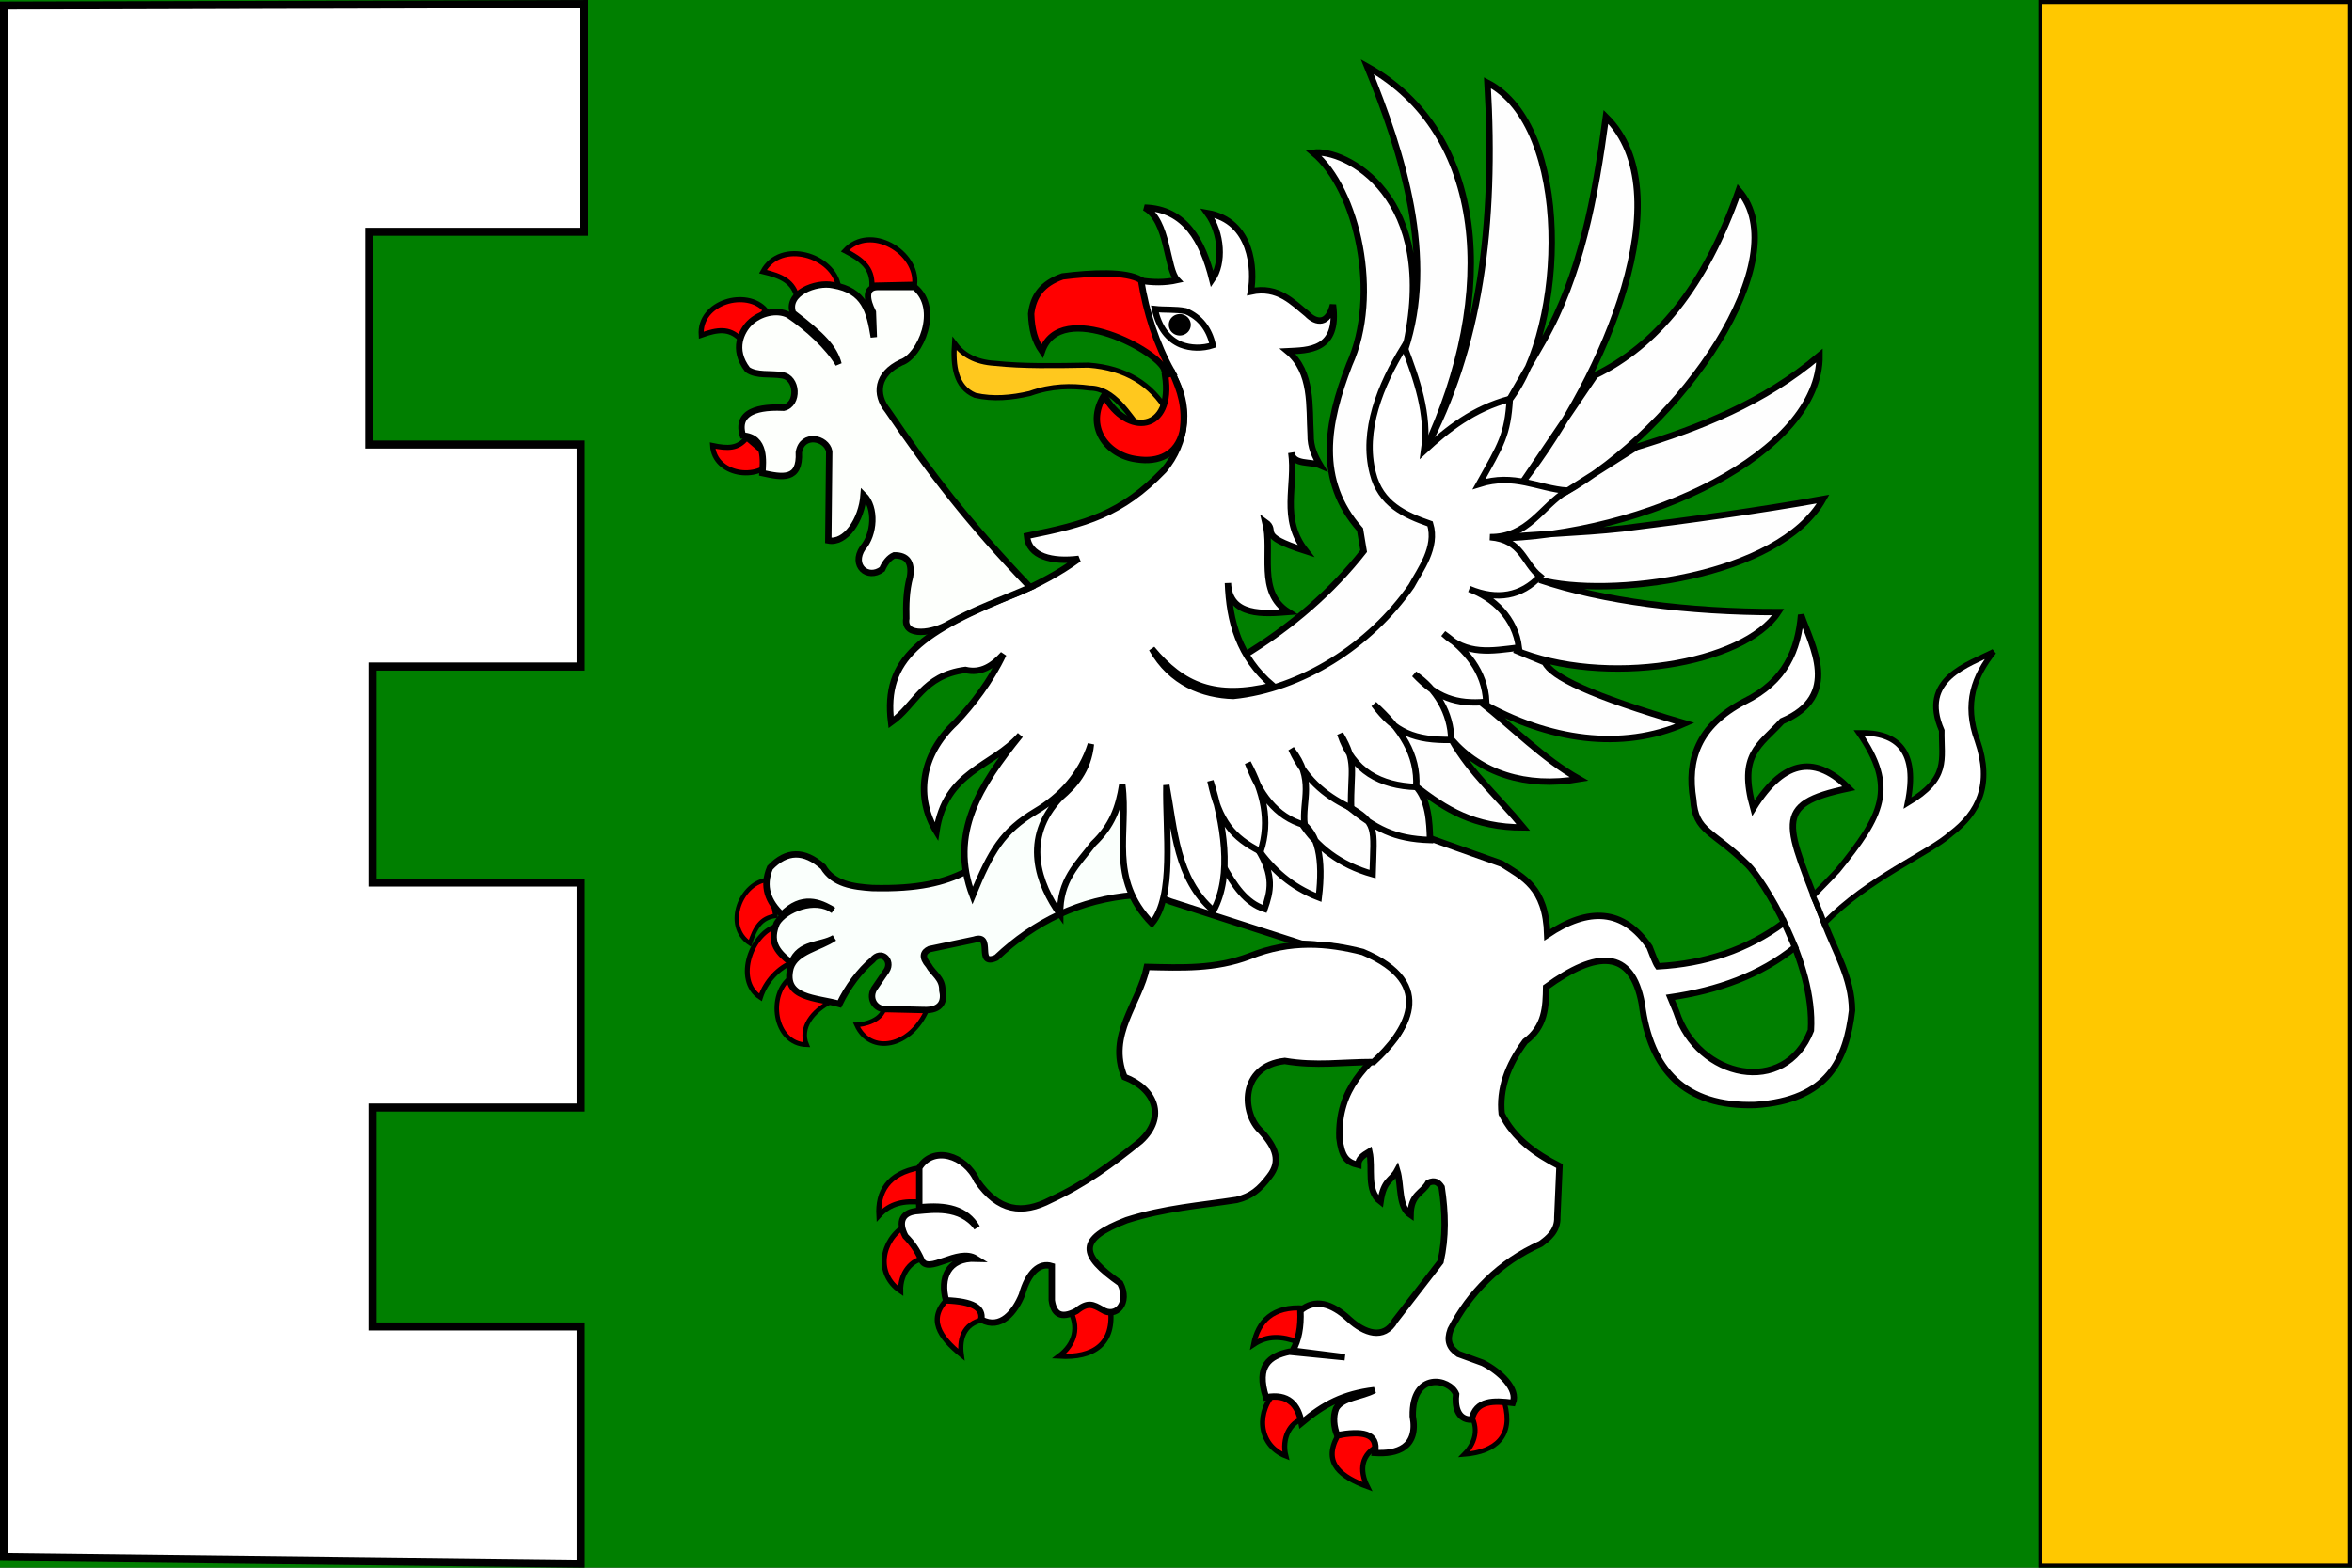
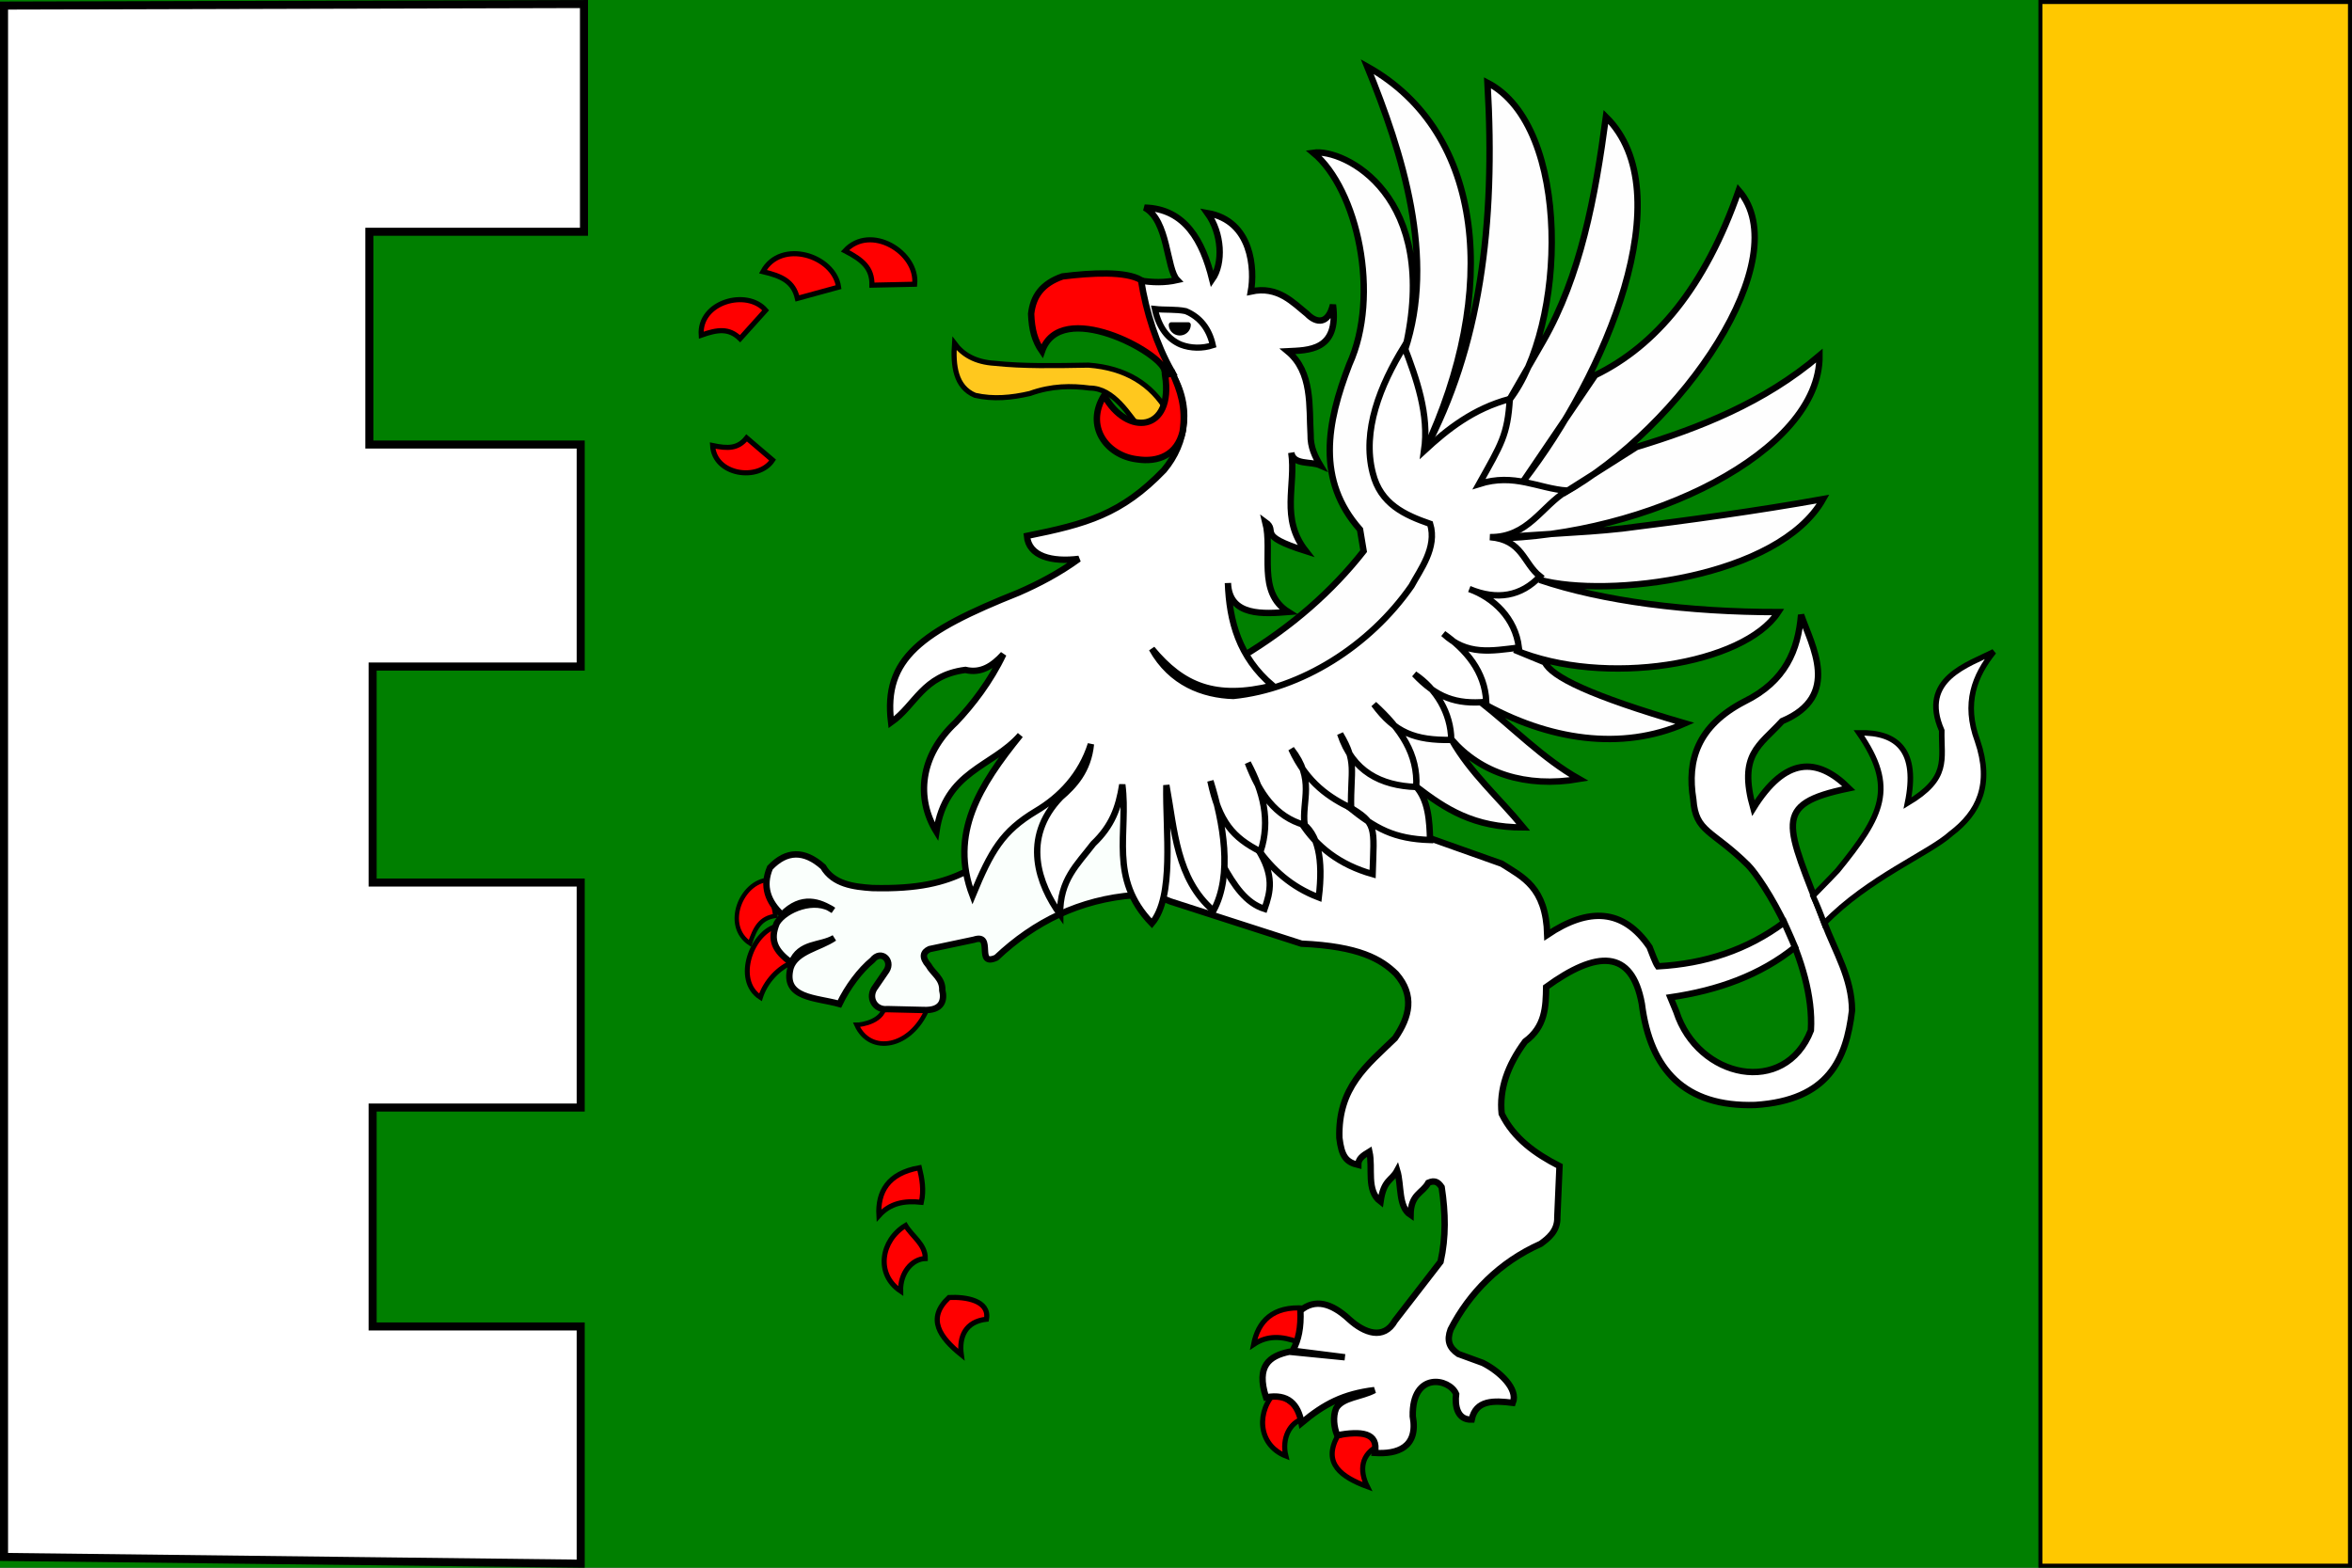
<svg xmlns="http://www.w3.org/2000/svg" xmlns:ns1="http://www.inkscape.org/namespaces/inkscape" xmlns:ns2="http://sodipodi.sourceforge.net/DTD/sodipodi-0.dtd" width="600" height="400" id="svg2" ns1:label="Pozadí" ns2:version="0.32" ns1:version="0.45.1" version="1.0" ns2:docbase="H:\Heraldika\Obecní\Svitavy\Hradec nad Svitavou" ns2:docname="Hradec_nad_Svitavou_flag_CZ.svg" ns1:output_extension="org.inkscape.output.svg.inkscape">
  <rect width="100%" height="100%" fill="#333333" stroke="none" />
  <defs id="defs2568" />
  <ns2:namedview id="base" pagecolor="#ffffff" bordercolor="#666666" borderopacity="1.0" ns1:pageopacity="0.0" ns1:pageshadow="2" ns1:zoom="0.95749991" ns1:cx="300" ns1:cy="200.00001" ns1:document-units="px" ns1:current-layer="svg2" ns1:window-width="757" ns1:window-height="579" ns1:window-x="88" ns1:window-y="88" showguides="true" ns1:guide-bbox="true" />
  <path style="opacity:0.99;fill:#008000;fill-opacity:1;fill-rule:nonzero;stroke:none;stroke-width:3;stroke-linecap:butt;stroke-linejoin:round;stroke-miterlimit:4;stroke-dashoffset:0;stroke-opacity:1" d="M 0 0 L 0 200 L 0 400 L 600 400 L 600 200 L 600 0 L 0 0 z " id="rect2208" />
  <path style="fill:#ffffff;fill-opacity:1;stroke:#000000;stroke-width:2.054;stroke-miterlimit:4;stroke-dasharray:none;stroke-opacity:1;display:inline" d="M 148.138,398.973 L 148.138,338.451 L 95.057,338.451 L 95.057,282.589 L 148.138,282.589 L 148.138,225.187 L 95.057,225.187 L 95.057,170.074 L 148.138,170.074 L 148.138,113.423 L 94.222,113.423 L 94.222,59.14 L 148.973,59.14 L 148.973,1.027 L 1.027,1.422 L 1.027,397.257 L 148.138,398.973 z " id="path2521" ns2:nodetypes="ccccccccccccccccc" />
  <rect style="fill:#ffc800;fill-opacity:1;stroke:#000000;stroke-width:1.025;stroke-miterlimit:4;stroke-dasharray:none;stroke-opacity:1" id="rect2530" width="78.975" height="398.975" x="520.513" y="0.513" />
  <g id="g4622" transform="translate(-8.884,0)">
    <path ns2:nodetypes="cccc" id="path2372" d="M 341.698,333.768 C 341.664,336.617 341.476,339.557 340.006,342.43 C 335.892,340.903 332.23,340.661 328.676,343.045 C 329.825,337.189 333.499,333.146 341.698,333.768 z " style="fill:#ff0000;fill-opacity:1;fill-rule:evenodd;stroke:#000000;stroke-width:1.302;stroke-linecap:butt;stroke-linejoin:miter;stroke-miterlimit:4;stroke-dasharray:none;stroke-opacity:1" />
    <path ns2:nodetypes="cccc" id="path2374" d="M 334.563,354.885 C 336.853,357.306 340.553,358.516 341.283,362.05 C 337.989,362.899 335.79,366.987 336.908,371.51 C 329.622,368.635 329.294,359.859 334.563,354.885 z " style="fill:#ff0000;fill-opacity:1;fill-rule:evenodd;stroke:#000000;stroke-width:1.302;stroke-linecap:butt;stroke-linejoin:miter;stroke-miterlimit:4;stroke-dasharray:none;stroke-opacity:1" />
    <path ns2:nodetypes="cccc" id="path2376" d="M 350.048,366.496 C 353.956,364.955 360.135,363.843 360.883,368.684 C 355.994,370.973 355.628,375.165 357.699,379.324 C 351.127,376.884 346.276,373.475 350.048,366.496 z " style="fill:#ff0000;fill-opacity:1;fill-rule:evenodd;stroke:#000000;stroke-width:1.302;stroke-linecap:butt;stroke-linejoin:miter;stroke-miterlimit:4;stroke-dasharray:none;stroke-opacity:1" />
-     <path ns2:nodetypes="cccc" id="path2378" d="M 383.261,359.724 C 385.582,356.004 390.045,355.892 392.721,358.042 C 394.991,366.365 390.536,370.449 382.402,371.092 C 385.773,367.682 386.173,363.516 383.261,359.724 z " style="fill:#ff0000;fill-opacity:1;fill-rule:evenodd;stroke:#000000;stroke-width:1.204;stroke-linecap:butt;stroke-linejoin:miter;stroke-miterlimit:4;stroke-dasharray:none;stroke-opacity:1" />
    <path style="fill:#ffffff;fill-opacity:1;fill-rule:evenodd;stroke:#000000;stroke-width:1.627;stroke-linecap:butt;stroke-linejoin:miter;stroke-miterlimit:4;stroke-dasharray:none;stroke-opacity:1" d="M 468.344,156.875 C 467.574,165.809 464.417,173.825 453.875,179 C 441.942,185.214 439.2,193.983 440.844,203.969 C 441.465,212.427 445.602,211.648 454.75,220.688 C 458.489,224.383 471.93,245.416 470.844,262.906 C 464.259,279.849 442.047,275.28 436.5,258.094 C 436,256.885 435.5,255.678 435,254.469 C 447.139,252.696 457.946,248.83 466.815,241.667 L 464.034,235.355 C 454.492,242.444 443.822,245.889 431.812,246.562 C 431.169,245.689 430.142,242.756 429.688,241.656 C 423.011,231.851 414.172,231.428 403.594,238.531 C 403.249,226.298 397.332,223.825 391.969,220.375 C 386.106,218.295 380.237,216.205 374.375,214.125 C 368.796,211.477 363.235,208.835 357.656,206.188 C 339.407,203.445 321.155,200.711 302.906,197.969 C 301.866,207.613 300.821,217.262 299.781,226.906 C 302.334,227.946 304.885,228.96 307.438,230 C 318.595,233.593 329.749,237.188 340.906,240.781 C 355.575,241.44 361.203,244.713 365.031,248.469 C 369.828,253.953 368.527,259.422 364.75,264.906 C 357.625,271.82 350.179,277.424 350.562,290.344 C 351.129,295.047 352.28,296.52 355.375,297.25 C 355.357,295.634 356.551,294.858 358.219,293.844 C 359.164,298.099 357.348,303.784 361.062,306.594 C 361.879,300.936 363.894,301.304 365.312,298.656 C 366.447,302.438 365.537,307.904 368.719,310 C 368.787,304.609 371.737,304.523 373.25,301.781 C 374.866,301.076 375.762,301.565 376.656,302.906 C 377.645,309.482 377.794,315.602 376.375,321.938 C 372.498,326.949 368.627,331.957 364.75,336.969 C 361.867,342.044 356.868,340.083 353.125,336.688 C 348.502,332.382 344.285,331.329 340.625,334.406 C 340.806,338.653 340.161,341.943 338.656,344.625 C 343.1,345.192 347.525,345.745 351.969,346.312 C 347.241,345.84 342.509,345.379 337.781,344.906 C 332.73,345.972 329.254,348.46 331.844,356.531 C 337.536,355.506 340.018,358.323 340.906,363.062 C 346.665,358.231 351.574,355.666 359.5,354.688 C 356.191,356.484 351.342,356.495 349.719,359.375 C 348.85,361.524 349.183,364.159 350,366.188 C 356.028,365.143 360.603,365.394 359.625,370.719 C 365.248,371.09 370.762,369.401 369.281,361.344 C 369.068,349.82 378.708,351.672 380.344,355.688 C 379.982,358.585 380.581,362.332 384.312,362.219 C 385.378,357.15 389.962,357.328 394.812,357.938 C 396.233,354.413 391.515,349.95 387.156,347.75 C 385.076,346.994 382.986,346.225 380.906,345.469 C 378.559,343.87 377.914,342.021 378.938,339.219 C 383.707,329.891 391.478,322.007 401.906,317.375 C 403.686,316.069 406.303,314.156 406.156,310.562 C 406.345,306.213 406.53,301.881 406.719,297.531 C 400.522,294.367 395.056,290.462 391.969,284.188 C 391.313,278.041 393.39,271.896 397.938,265.75 C 403.104,261.959 403.231,256.906 403.312,251.844 C 416.252,242.446 425.176,242.132 427.719,256.125 C 429.851,272.957 438.648,282.493 456.656,281.938 C 475.357,280.732 479.866,270.251 481.344,257.812 C 481.31,249.566 477.126,242.951 474.25,235.406 C 464.612,210.12 460.486,205.285 480.531,201.125 C 472.399,193.041 464.288,193.147 456.156,206.219 C 452.3,192.452 457.698,190.338 463.5,184 C 478.695,177.61 471.038,164.697 468.344,156.875 z " id="path1495" ns2:nodetypes="cccsccccccccccccccccccccccccccccccccccccccccccccccccccccccscccc" />
    <path ns2:nodetypes="cccc" id="path3383" d="M 206.688,233.688 C 206.08,230.351 205.602,227.817 204.994,224.48 C 197.979,224.858 193.35,236.186 200.197,240.714 C 201.533,236.651 202.927,234.227 206.688,233.688 z " style="fill:#ff0000;fill-opacity:1;fill-rule:evenodd;stroke:#000000;stroke-width:1.118;stroke-linecap:butt;stroke-linejoin:miter;stroke-miterlimit:4;stroke-dasharray:none;stroke-opacity:1" />
    <path ns2:nodetypes="cccc" id="path3385" d="M 211.198,245.499 C 209.732,242.64 207.944,239.57 207.305,236.252 C 200.78,237.617 196.008,250.051 202.873,254.492 C 204.163,250.431 207.55,246.808 211.198,245.499 z " style="fill:#ff0000;fill-opacity:1;fill-rule:evenodd;stroke:#000000;stroke-width:1.245;stroke-linecap:butt;stroke-linejoin:miter;stroke-miterlimit:4;stroke-dasharray:none;stroke-opacity:1" />
-     <path style="fill:#ff0000;fill-opacity:1;fill-rule:evenodd;stroke:#000000;stroke-width:1.159;stroke-linecap:butt;stroke-linejoin:miter;stroke-miterlimit:4;stroke-dasharray:none;stroke-opacity:1" d="M 221.233,255.371 C 218.871,252.765 213.019,251.99 210.657,249.384 C 204.686,253.557 206.167,266.342 214.675,266.582 C 212.892,262.364 215.918,257.996 221.233,255.371 z " id="path3387" ns2:nodetypes="cccc" />
    <path ns2:nodetypes="cccc" id="path3389" d="M 234.574,256.126 C 237.891,257.297 242.124,256.28 245.441,257.451 C 241.236,267.328 230.894,269.251 227.384,261.498 C 228.654,261.511 234.668,260.571 234.574,256.126 z " style="fill:#ff0000;fill-opacity:1;fill-rule:evenodd;stroke:#000000;stroke-width:1.159;stroke-linecap:butt;stroke-linejoin:miter;stroke-miterlimit:4;stroke-dasharray:none;stroke-opacity:1" />
    <path ns2:nodetypes="ccccccccccccccccccccccccc" id="path3381" d="M 263.047,244.357 C 272.828,235.124 284.396,229.462 298.259,228.391 C 297.53,218.331 296.801,208.27 296.072,198.21 C 289.583,200.251 283.095,202.292 276.607,204.333 C 267.99,208.343 261.534,215.532 255.228,222.43 C 249.686,225.127 243.266,226.89 231.389,226.586 C 226.658,226.26 221.486,225.634 218.868,221.174 C 214.057,216.877 209.536,216.942 205.308,221.393 C 203.286,226.196 204.82,230.072 208.37,233.421 C 213.376,228.231 218.097,230.111 221.474,232.272 C 216.829,228.846 209.094,232.057 207.039,235.553 C 205.242,239.849 206.512,242.585 210.776,245.669 C 212.965,240.369 218.066,241.441 221.711,239.327 C 217.993,241.878 211.909,242.7 210.557,246.981 C 208.534,254.81 217.084,254.481 223.024,256.167 C 225.102,251.83 228.273,247.584 231.443,244.976 C 233.647,242.192 236.671,245.051 235.052,247.637 C 234.105,249.023 233.157,250.408 232.209,251.793 C 230.124,254.449 232.041,257.845 235.271,257.479 C 238.333,257.552 241.395,257.625 244.457,257.698 C 249.337,257.933 249.849,255.073 249.268,252.668 C 249.376,249.643 246.935,248.439 245.769,246.325 C 243.931,244.212 244.368,242.918 245.988,242.17 C 249.779,241.368 253.57,240.566 257.361,239.764 C 262.624,238.018 257.602,246.831 263.047,244.357 z " style="fill:#fafffc;fill-opacity:1;fill-rule:evenodd;stroke:#000000;stroke-width:1.627;stroke-linecap:butt;stroke-linejoin:miter;stroke-miterlimit:4;stroke-dasharray:none;stroke-opacity:1" />
    <path ns2:nodetypes="ccccccccccccccccccccccccccccccccccccccccc" d="M 325.615,167.631 C 338.496,159.878 348.752,150.812 356.75,140.617 C 356.445,138.785 356.139,136.954 355.834,135.122 C 344.696,122.541 347.289,107.999 353.087,92.999 C 361.126,75.307 355.159,48.312 343.93,38.97 C 351.661,37.823 376.569,49.894 367.281,89.336 C 375.13,65.958 366.766,39.265 357.666,16.993 C 387.789,33.81 391.384,74.577 372.317,114.976 C 386.37,88.646 390.483,57.652 388.343,21.113 C 409.971,32.284 408.477,83.432 393.837,102.156 C 396.739,97.12 399.64,92.084 402.542,87.048 C 412.075,70.366 415.826,50.379 418.562,29.813 C 438.188,49.18 418.436,95.726 397.5,122.76 C 403.605,113.755 409.71,104.75 415.815,95.746 C 431.302,88.22 443.832,73.299 452.444,48.585 C 467.486,65.851 438.108,108.888 407.573,125.965 C 413.831,121.997 420.088,118.029 426.346,114.06 C 442.282,109.224 458.955,102.73 473.048,90.709 C 473.271,115.361 429.069,136.776 389.716,137.412 C 400.705,136.191 411.694,136.075 422.683,134.854 C 439.777,132.717 456.87,130.396 473.964,127.339 C 462.579,147.516 418.955,152.676 401.621,147.943 C 417.739,153.397 439.475,156.181 462.517,156.184 C 453.78,169.571 418.193,175.437 395.211,165.799 C 397.805,166.868 400.4,167.936 402.995,169.004 C 404.671,172.637 414.474,177.506 438.708,184.572 C 422.622,191.645 403.936,189.007 386.511,179.078 C 394.906,185.64 402.379,193.493 411.694,198.766 C 398.094,201.119 386.521,197.209 379.185,188.693 C 384.001,197.277 391.395,203.65 397.5,211.128 C 384.842,211.118 377.712,206.503 370.028,200.597 C 373.276,204.071 373.575,209.57 373.691,214.333 C 364.46,214.013 359.834,211.481 352.629,205.634 C 360.309,210.08 359.385,210.964 359.039,223.033 C 350.62,220.664 344.725,216.052 340.725,209.755 C 345.154,212.606 346.496,219.229 345.303,228.985 C 338.152,226.266 333.464,221.787 329.736,216.623 C 334.052,223.445 332.991,227.52 331.473,231.911 C 326.777,230.43 323.814,226.148 320.579,220.286 C 319.052,210.212 317.526,200.139 316,190.066 C 319.205,182.588 322.41,175.109 325.615,167.631 z " style="fill:#fefefe;fill-opacity:1;fill-rule:evenodd;stroke:#000000;stroke-width:1.627;stroke-linecap:butt;stroke-linejoin:miter;stroke-miterlimit:4;stroke-dasharray:none;stroke-opacity:1" id="path3417" />
    <path ns2:nodetypes="ccccccccc" id="path3337" d="M 252.373,87.621 C 254.426,90.393 257.558,92.395 262.69,92.703 C 269.877,93.473 277.987,93.319 286.559,93.165 C 296.054,93.883 302.625,97.99 306.731,105.022 C 304.575,106.716 302.419,108.41 300.263,110.104 C 296.876,105.792 293.026,99.016 286.867,99.016 C 282.247,98.4 277.165,98.4 271.622,100.402 C 266.951,101.48 262.28,101.942 257.609,100.864 C 252.63,98.76 251.963,93.268 252.373,87.621 z " style="fill:#ffc81e;fill-opacity:1;fill-rule:evenodd;stroke:#000000;stroke-width:1.302;stroke-linecap:butt;stroke-linejoin:miter;stroke-miterlimit:4;stroke-dasharray:none;stroke-opacity:1" />
    <path ns2:nodetypes="cccccccccccccccccccccccccccccccccccccccccccccccccccccccccccccccccc" id="path3343" d="M 302.727,165.539 C 310.58,175.03 318.941,178.544 333.532,174.939 C 324.9,167.61 322.498,158.5 322.13,148.754 C 322.431,157.448 331.506,156.606 337.528,156.146 C 329.475,151.041 333.627,140.85 331.677,133.202 C 335.116,135.665 329.02,136.476 341.994,140.593 C 335.422,132.226 339.53,123.86 338.298,115.493 C 338.855,118.732 343.226,117.649 345.69,118.727 C 344.36,116.49 343.157,114.127 343.226,110.873 C 342.801,103.79 343.775,94.927 337.375,89.623 C 342.496,89.358 350.541,89.601 348.924,77.766 C 347.734,82.732 344.764,82.612 342.302,80.076 C 338.8,77.287 334.916,72.845 327.981,74.378 C 328.99,68.85 328.345,56.329 316.894,54.36 C 320.61,59.498 321.021,67.178 318.126,71.299 C 315.683,61.503 311.205,53.234 300.879,52.974 C 306.957,56.209 306.423,68.599 309.195,71.453 C 306.037,72.164 302.879,72.113 299.467,71.553 C 299.999,79.658 303.71,86.746 307.039,94.089 C 313.24,103.094 311.558,113.115 305.807,119.959 C 294.918,131.275 285.936,133.691 270.852,136.743 C 271.325,142 277.265,143.442 284.095,142.595 C 279.089,146.232 273.829,148.98 268.696,151.218 C 243.88,161.11 234.194,168.077 236.205,184.326 C 242.518,179.86 244.254,172.343 255.145,170.929 C 259.142,171.883 262.121,169.912 264.846,166.925 C 261.554,173.869 256.991,179.797 252.681,184.326 C 243.537,192.853 242.531,203.67 247.754,212.197 C 250.057,196.611 262.023,195.772 269.158,187.559 C 258.746,200.45 251.004,212.705 256.993,228.52 C 261.747,217.011 264.594,212.114 273.162,206.962 C 279.358,203.298 284.665,197.728 287.175,189.869 C 286.515,196.675 282.804,200.556 279.475,203.42 C 269.38,213.887 273.905,225.751 279.321,233.294 C 279.22,224.491 283.696,220.647 287.79,215.277 C 292.543,210.755 294.244,206.107 295.182,200.186 C 296.807,212.501 291.567,224.052 302.727,235.604 C 308.536,228.68 306.208,212.349 306.423,200.34 C 308.52,211.653 308.963,224.236 318.434,232.37 C 323.39,223.241 320.972,209.917 317.664,199.262 C 319.89,209.718 323.388,213.689 330.445,217.279 C 333.054,209.352 331.086,201.934 327.211,194.643 C 330.129,202.345 334.191,208.395 341.686,210.504 C 340.943,204.143 344.452,198.964 338.298,191.101 C 342.363,199.946 348.207,203.577 353.543,206.192 C 353.382,196.318 355.128,194.582 350.771,187.251 C 353.933,196.854 361.164,200.481 370.174,200.802 C 370.649,192.499 366.293,185.975 359.395,179.706 C 364.693,186.93 369.865,188.941 379.105,188.791 C 379.025,181.925 375.259,175.694 369.712,172.007 C 375.312,177.928 380.275,179.78 388.036,179.09 C 387.698,171.256 382.782,165.71 377.103,161.689 C 383.138,167.32 389.3,166.085 396.352,165.231 C 395.448,157.709 389.841,152.476 383.725,150.294 C 390.875,153.285 397.007,152.08 401.741,147.061 C 397.481,143.724 397.289,137.718 388.96,137.051 C 398.709,137.168 402.101,129.147 408.671,125.194 C 401.177,124.63 395.208,120.632 386.189,123.5 C 391.858,113.339 393.458,111.06 394.042,101.788 C 384.719,104.295 378.193,109.473 372.176,115.031 C 373.533,105.77 370.187,96.508 367.094,88.391 C 360.992,98.28 356.289,109.95 359.087,120.729 C 361.039,128.6 367.186,131.386 373.716,133.664 C 375.557,139.713 371.169,145.382 368.942,149.524 C 358.25,164.891 340.819,175.807 323.516,177.57 C 315.823,177.331 307.622,174.296 302.727,165.539 z " style="fill:#ffffff;fill-opacity:1;fill-rule:evenodd;stroke:#000000;stroke-width:1.627;stroke-linecap:butt;stroke-linejoin:miter;stroke-miterlimit:4;stroke-dasharray:none;stroke-opacity:1" />
    <path ns2:nodetypes="ccccc" id="path3339" d="M 303.497,78.844 C 306.04,79.128 308.818,78.861 311.361,79.381 C 315.057,80.921 317.356,83.926 318.28,88.083 C 315.611,88.956 312.634,88.905 310.119,87.929 C 306.861,86.564 304.524,83.618 303.497,78.844 z " style="fill:none;fill-opacity:0.75;fill-rule:evenodd;stroke:#000000;stroke-width:1.568;stroke-linecap:butt;stroke-linejoin:miter;stroke-miterlimit:4;stroke-dasharray:none;stroke-opacity:1" />
    <path style="fill:#ff0000;fill-opacity:1;fill-rule:evenodd;stroke:#000000;stroke-width:1.302;stroke-linecap:butt;stroke-linejoin:miter;stroke-miterlimit:4;stroke-dasharray:none;stroke-opacity:1" d="M 212.299,76.139 C 216.11,75.103 219.002,74.297 222.812,73.261 C 221.678,65.16 208.078,60.915 203.505,69.306 C 208.351,70.453 211.301,71.83 212.299,76.139 z " id="path3349" ns2:nodetypes="cccc" />
    <path ns2:nodetypes="cccc" id="path3351" d="M 197.683,86.417 C 200.05,83.796 201.836,81.792 204.202,79.171 C 199.435,73.624 187.151,77.002 187.765,85.525 C 191.965,84.046 194.85,83.657 197.683,86.417 z " style="fill:#ff0000;fill-opacity:1;fill-rule:evenodd;stroke:#000000;stroke-width:1.302;stroke-linecap:butt;stroke-linejoin:miter;stroke-miterlimit:4;stroke-dasharray:none;stroke-opacity:1" />
    <path style="fill:#ff0000;fill-opacity:1;fill-rule:evenodd;stroke:#000000;stroke-width:1.302;stroke-linecap:butt;stroke-linejoin:miter;stroke-miterlimit:4;stroke-dasharray:none;stroke-opacity:1" d="M 199.353,111.729 C 201.757,113.775 203.573,115.342 205.977,117.388 C 202.4,122.86 191.12,121.302 190.669,113.678 C 194.563,114.498 197.165,114.505 199.353,111.729 z " id="path3353" ns2:nodetypes="cccc" />
-     <path ns2:nodetypes="cccccccccccccccccccccccccccc" id="path3345" d="M 251,159.098 C 257.722,155.331 264.674,152.939 271.702,149.859 C 255.481,132.858 246.524,121.131 235.349,104.741 C 232.013,100.625 232.499,95.438 238.796,92.469 C 243.572,90.899 248.959,78.779 242.189,73.233 C 239.346,73.233 235.586,73.233 232.743,73.233 C 229.443,73.301 229.966,76.504 231.559,79.63 C 231.638,81.762 231.717,83.894 231.796,86.026 C 230.691,79.387 229.51,74.124 221.372,72.76 C 217.059,71.841 209.305,74.822 211.185,79.867 C 218.669,85.607 221.7,88.729 222.793,92.896 C 220.211,88.482 214.877,83.608 210.001,80.34 C 207.066,78.834 202.679,79.85 200.051,82.473 C 198.134,84.433 195.53,89.07 199.577,94.318 C 201.887,95.938 205.421,95.265 208.342,95.739 C 212.4,96.286 212.71,103.178 208.816,104.031 C 205.265,103.877 196.133,103.799 198.393,111.138 C 204.332,111.524 203.544,117.874 203.368,120.706 C 208.43,121.818 213.034,122.7 212.668,115.402 C 213.521,110.353 219.725,111.651 220.424,115.165 C 220.345,122.746 220.267,130.327 220.188,137.908 C 224.564,138.778 228.712,132.692 229.19,126.299 C 232.475,129.501 231.937,136.448 228.953,139.803 C 225.947,144.295 230.205,148.023 233.928,145.252 C 234.649,143.608 235.675,142.271 237.008,141.698 C 240.261,141.679 241.604,143.419 241.035,147.147 C 240.031,150.93 240.021,154.33 240.087,157.807 C 239.284,162.81 247.171,161.479 251,159.098 z " style="fill:#fdfffc;fill-opacity:1;fill-rule:evenodd;stroke:#000000;stroke-width:1.627;stroke-linecap:butt;stroke-linejoin:miter;stroke-miterlimit:4;stroke-dasharray:none;stroke-opacity:1" />
    <path ns2:nodetypes="cccc" id="path3347" d="M 231.322,72.76 C 235.27,72.681 238.271,72.602 242.219,72.523 C 243.088,64.389 230.927,56.966 224.452,63.994 C 228.874,66.284 231.401,68.337 231.322,72.76 z " style="fill:#ff0000;fill-opacity:1;fill-rule:evenodd;stroke:#000000;stroke-width:1.302;stroke-linecap:butt;stroke-linejoin:miter;stroke-miterlimit:4;stroke-dasharray:none;stroke-opacity:1" />
    <path ns2:nodetypes="ccccccc" id="path2460" d="M 274.701,89.623 C 279.424,75.97 305.167,89.952 305.975,94.564 C 306.899,94.77 306.799,94.424 307.723,94.629 C 303.928,87.851 301.29,79.768 299.955,71.453 C 296.054,69.143 287.38,69.605 279.937,70.529 C 274.65,72.377 272.443,75.61 271.93,80.076 C 272.084,84.131 272.854,86.954 274.701,89.623 z " style="fill:#ff0000;fill-opacity:1;fill-rule:evenodd;stroke:#000000;stroke-width:1.627;stroke-linecap:butt;stroke-linejoin:miter;stroke-miterlimit:4;stroke-dasharray:none;stroke-opacity:1" />
    <path ns2:nodetypes="cccccc" id="path3335" d="M 307.963,95.167 C 307.142,95.475 306.936,95.475 306.115,95.783 C 308.322,110.257 296.362,111.489 290.562,100.864 C 285.635,108.769 291.178,116.212 298.878,117.187 C 304.421,118.06 309.195,116.006 310.581,110.104 C 311.505,103.944 309.965,99.632 307.963,95.167 z " style="fill:#ff0000;fill-opacity:1;fill-rule:evenodd;stroke:#000000;stroke-width:1.627;stroke-linecap:butt;stroke-linejoin:miter;stroke-miterlimit:4;stroke-dasharray:none;stroke-opacity:1" />
-     <path transform="matrix(0.918,0,0,0.918,-7.712,-496.137)" d="M 348.276 630.726 A 2.348 2.264 0 1 1  343.58,630.726 A 2.348 2.264 0 1 1  348.276 630.726 z" ns2:ry="2.2637074" ns2:rx="2.3475485" ns2:cy="630.72571" ns2:cx="345.92804" id="path3341" style="fill:#000000;fill-opacity:1;fill-rule:nonzero;stroke:#000000;stroke-width:1.417;stroke-linecap:round;stroke-linejoin:round;stroke-miterlimit:4;stroke-dasharray:none;stroke-dashoffset:0;stroke-opacity:1" ns2:type="arc" />
+     <path transform="matrix(0.918,0,0,0.918,-7.712,-496.137)" d="M 348.276 630.726 A 2.348 2.264 0 1 1  343.58,630.726 z" ns2:ry="2.2637074" ns2:rx="2.3475485" ns2:cy="630.72571" ns2:cx="345.92804" id="path3341" style="fill:#000000;fill-opacity:1;fill-rule:nonzero;stroke:#000000;stroke-width:1.417;stroke-linecap:round;stroke-linejoin:round;stroke-miterlimit:4;stroke-dasharray:none;stroke-dashoffset:0;stroke-opacity:1" ns2:type="arc" />
    <path ns2:nodetypes="cccc" id="path3402" d="M 243.417,297.952 C 244.089,300.721 244.634,303.617 243.921,306.764 C 239.557,306.302 235.948,306.973 233.095,310.162 C 232.76,304.204 235.319,299.379 243.417,297.952 z " style="fill:#ff0000;fill-opacity:1;fill-rule:evenodd;stroke:#000000;stroke-width:1.302;stroke-linecap:butt;stroke-linejoin:miter;stroke-miterlimit:4;stroke-dasharray:none;stroke-opacity:1" />
    <path ns2:nodetypes="cccc" id="path3404" d="M 239.893,312.68 C 241.613,315.533 244.97,317.505 244.928,321.114 C 241.529,321.24 238.508,324.764 238.634,329.422 C 232.13,325.058 233.683,316.414 239.893,312.68 z " style="fill:#ff0000;fill-opacity:1;fill-rule:evenodd;stroke:#000000;stroke-width:1.302;stroke-linecap:butt;stroke-linejoin:miter;stroke-miterlimit:4;stroke-dasharray:none;stroke-opacity:1" />
    <path ns2:nodetypes="cccc" id="path3406" d="M 250.97,331.058 C 255.166,330.848 261.376,331.772 260.537,336.597 C 255.172,337.203 253.485,341.057 254.117,345.66 C 248.67,341.246 245.165,336.465 250.97,331.058 z " style="fill:#ff0000;fill-opacity:1;fill-rule:evenodd;stroke:#000000;stroke-width:1.302;stroke-linecap:butt;stroke-linejoin:miter;stroke-miterlimit:4;stroke-dasharray:none;stroke-opacity:1" />
-     <path ns2:nodetypes="cccc" id="path3408" d="M 281.685,334.079 C 284.748,330.471 289.573,331.016 292.133,333.702 C 293.321,342.888 287.904,346.567 279.041,346.038 C 283.189,342.915 284.249,338.545 281.685,334.079 z " style="fill:#ff0000;fill-opacity:1;fill-rule:evenodd;stroke:#000000;stroke-width:1.302;stroke-linecap:butt;stroke-linejoin:miter;stroke-miterlimit:4;stroke-dasharray:none;stroke-opacity:1" />
-     <path ns2:nodetypes="ccccccccccccccccccccccccccccc" id="path3398" d="M 359.264,270.98 C 367.418,263.515 376.012,251.078 356.537,242.898 C 347.496,240.594 338.122,239.793 327.637,243.988 C 318.913,247.309 310.188,246.924 301.464,246.715 C 299.555,256.075 291.317,263.986 295.738,274.797 C 303.562,277.744 306.508,285.043 299.828,291.155 C 292.721,296.945 285.483,302.207 276.926,306.151 C 269.661,309.935 263.571,309.113 258.114,301.243 C 255.103,294.642 246.853,292.286 243.391,297.971 C 243.391,301.334 243.391,304.697 243.391,308.059 C 250.286,307.347 255.374,308.441 258.114,313.239 C 253.927,307.448 246.397,308.703 243.204,308.964 C 239.133,309.159 237.864,311.612 239.847,315.42 C 241.571,317.149 242.844,318.967 243.936,321.419 C 245.59,325.393 253.206,318.255 257.841,321.146 C 250.598,320.896 248.686,326.247 250.207,331.779 C 257,332.06 259.728,333.605 259.204,336.686 C 264.193,339.384 267.828,334.674 269.564,330.416 C 271.206,324.529 274.112,322.075 277.198,323.054 C 277.198,325.963 277.198,328.871 277.198,331.779 C 277.663,335.127 279.391,336.668 283.469,334.505 C 286.464,332.064 287.742,332.875 290.014,334.137 C 293.546,336.475 297.259,332.488 294.647,327.417 C 284.287,320.146 283.742,316.147 296.283,311.331 C 305.917,308.241 315.005,307.605 324.365,306.151 C 328.091,305.237 330.181,303.51 332.722,300.148 C 335.725,296.336 334.362,292.791 330.636,288.702 C 325.547,284.158 325.092,271.98 336.634,270.707 C 344.723,272.07 351.175,270.98 359.264,270.98 z " style="fill:#ffffff;fill-opacity:1;fill-rule:evenodd;stroke:#000000;stroke-width:1.627;stroke-linecap:butt;stroke-linejoin:miter;stroke-miterlimit:4;stroke-dasharray:none;stroke-opacity:1" />
    <path style="fill:#ffffff;fill-opacity:1;fill-rule:evenodd;stroke:#000000;stroke-width:1.423;stroke-linecap:butt;stroke-linejoin:miter;stroke-miterlimit:4;stroke-dasharray:none;stroke-opacity:1" d="M 471.39,228.591 C 474.246,225.665 477.367,222.473 477.674,222.095 C 489.057,208.07 492.823,201.016 483.099,186.988 C 493.126,186.763 498.21,191.738 495.489,204.926 C 506.23,198.521 504.086,193.911 504.227,186.396 C 498.444,173.189 511.077,169.618 517.499,166.283 C 512.603,172.41 509.773,179.394 513.338,189.028 C 517.158,200.159 513.627,207.377 506.568,212.717 C 501.077,217.705 485.437,224.021 474.249,235.595 C 473.258,232.831 472.495,231.001 471.39,228.591 z " id="path4527" ns2:nodetypes="cscccccccc" />
  </g>
</svg>